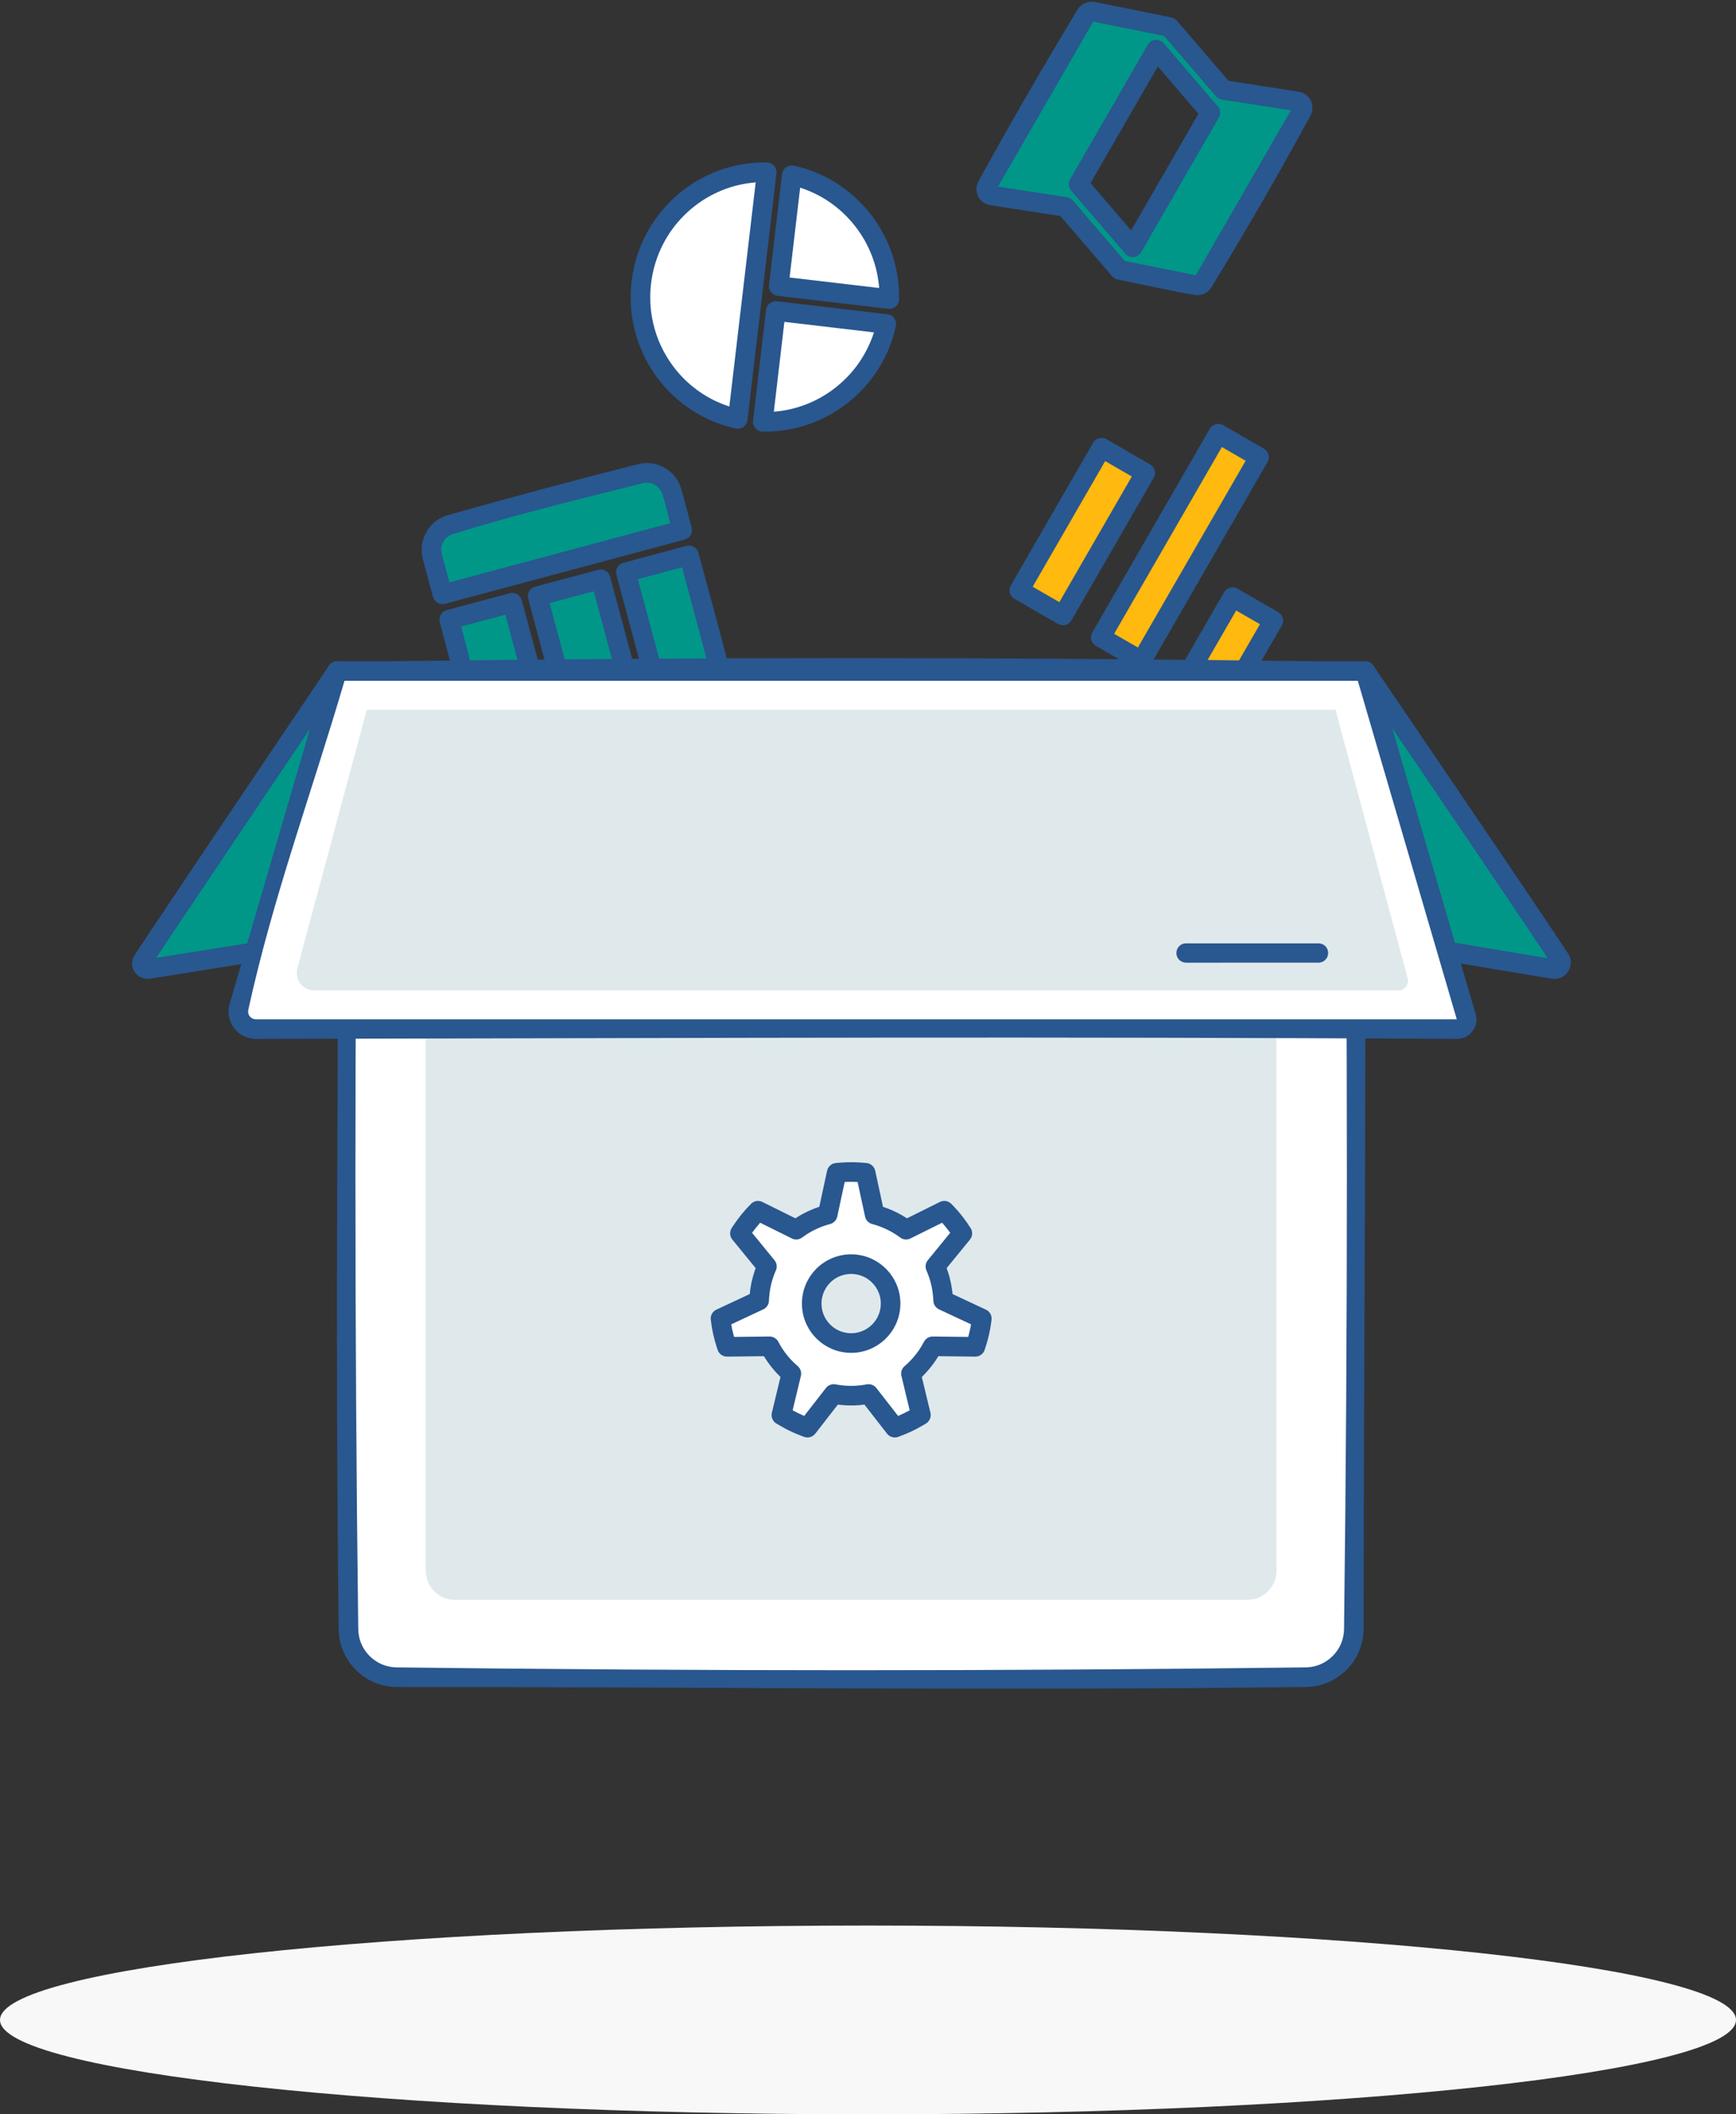
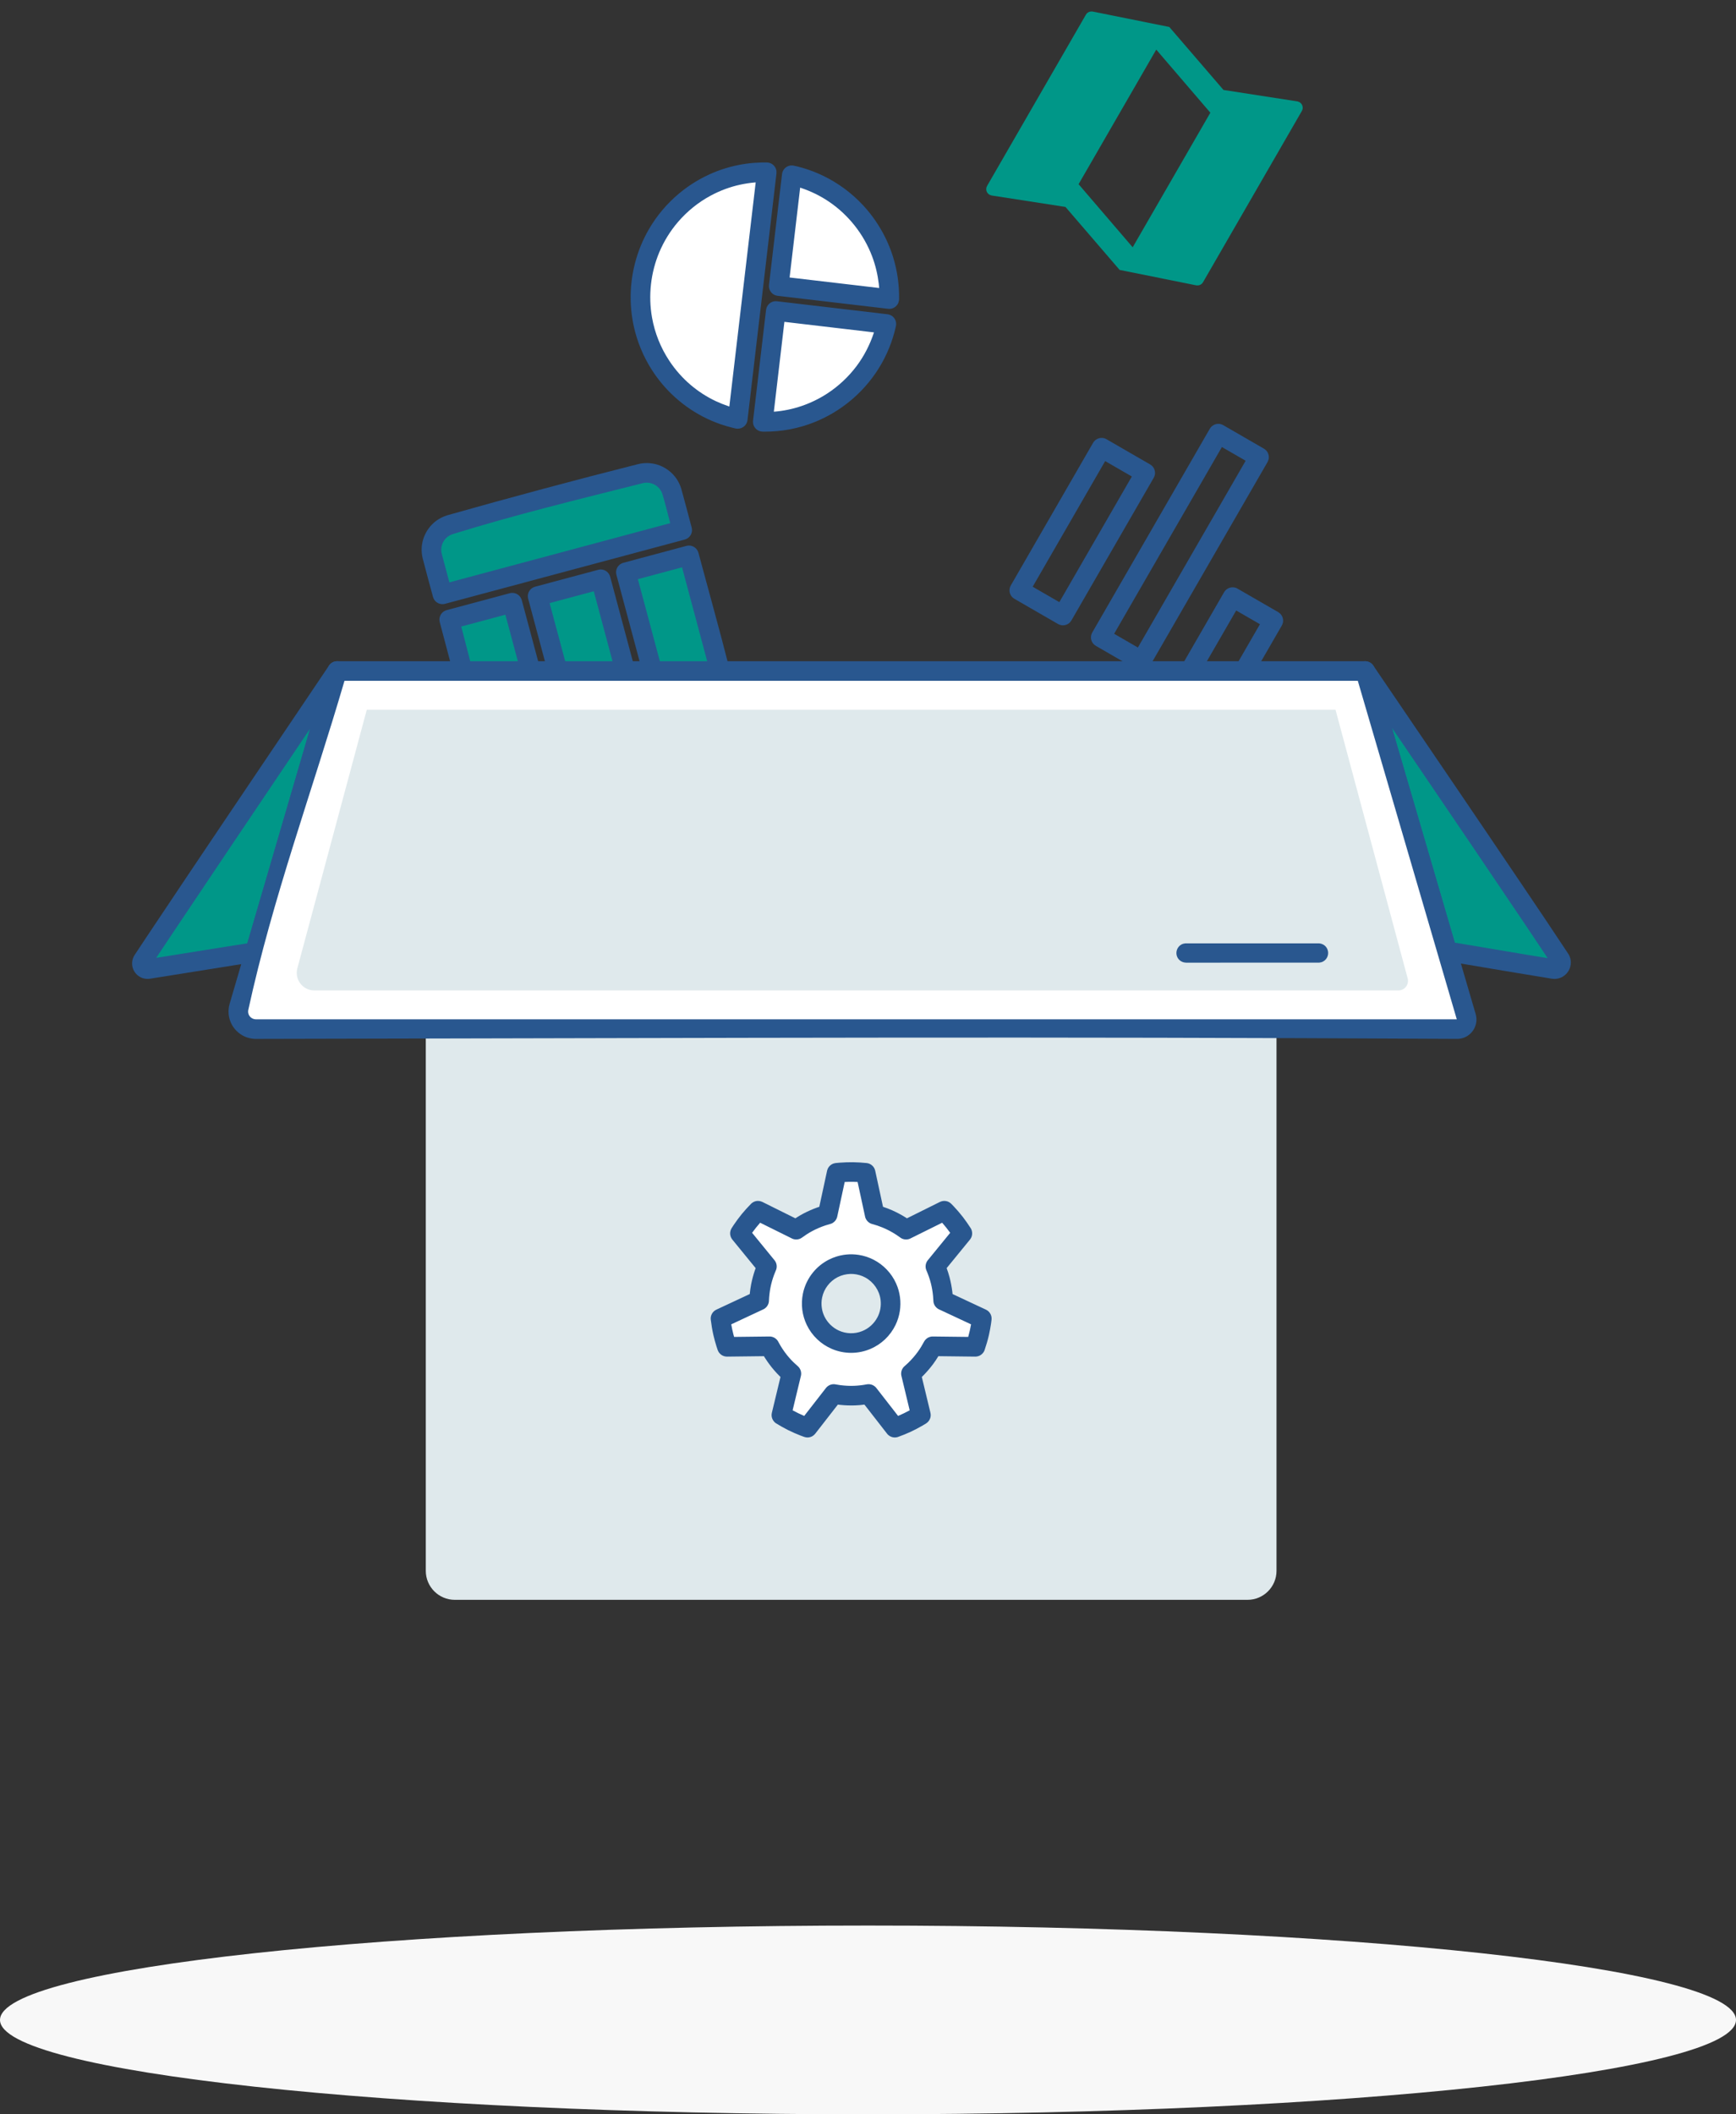
<svg xmlns="http://www.w3.org/2000/svg" width="92px" height="112px" viewBox="0 0 92 112" version="1.1">
  <rect x="0" y="0" width="92" height="112" fill="#333333" stroke="none" />
  <title>Illu</title>
  <desc>Created with Sketch.</desc>
  <g id="Homepage-🔥🔥🔥" stroke="none" stroke-width="1" fill="none" fill-rule="evenodd">
    <g id="03---Home-(Hover)" transform="translate(-907, -5381)">
      <g id="Bloc_5" transform="translate(0, 4793)">
        <g id="06" transform="translate(786, 560)">
          <g id="Illu" transform="translate(121, 28)">
            <path d="M46,102 C71.388,102 92,104.24 92,107 C92,109.76 71.388,112 46,112 C20.612,112 0,109.76 0,107 C0,104.24 20.612,102 46,102 Z" id="Shadow" fill="#F8F8F8" />
            <g transform="translate(7, 0)">
              <path d="M61.863,5.41 L61.757,5.372 L57.839,4.765 L54.968,1.429 L50.929,0.616 C50.779,0.585 50.627,0.641 50.547,0.779 L45.313,9.845 C45.216,10.012 45.272,10.221 45.44,10.317 L45.546,10.355 L49.465,10.962 L52.335,14.298 L56.374,15.111 C56.524,15.142 56.677,15.086 56.756,14.948 L61.99,5.883 C62.087,5.715 62.031,5.507 61.863,5.41 Z M53.027,13.099 L50.16,9.757 L54.276,2.628 L57.143,5.97 L53.027,13.099 Z" id="Fill-1" fill="#009788" />
-               <path d="M50.904,0.09 C50.964,0.096 50.964,0.096 51.023,0.105 L55.071,0.92 C55.12,0.933 55.133,0.934 55.18,0.955 C55.252,0.987 55.308,1.034 55.362,1.09 L58.108,4.281 L61.837,4.859 L61.883,4.869 C61.952,4.889 62.021,4.91 62.086,4.941 C62.138,4.965 62.186,4.998 62.231,5.034 C62.454,5.211 62.577,5.493 62.554,5.777 C62.545,5.892 62.511,6 62.461,6.103 C60.783,9.194 59.021,12.239 57.187,15.239 C57.147,15.299 57.103,15.355 57.051,15.404 C56.926,15.522 56.765,15.601 56.595,15.627 C56.508,15.641 56.422,15.639 56.334,15.631 C54.959,15.398 53.6,15.082 52.233,14.807 C52.183,14.794 52.17,14.793 52.124,14.772 C52.052,14.74 51.995,14.693 51.941,14.637 L49.196,11.446 L45.467,10.868 L45.42,10.858 C45.352,10.837 45.282,10.817 45.218,10.786 C45.166,10.762 45.118,10.729 45.073,10.694 C44.839,10.508 44.715,10.206 44.753,9.909 C44.766,9.808 44.799,9.714 44.843,9.622 C46.532,6.54 48.3,3.499 50.116,0.489 C50.142,0.449 50.17,0.41 50.203,0.374 C50.296,0.27 50.415,0.189 50.547,0.141 C50.62,0.114 50.696,0.1 50.774,0.091 C50.839,0.088 50.839,0.088 50.904,0.09 Z M45.891,9.883 L49.544,10.449 L49.595,10.459 C49.64,10.473 49.652,10.475 49.694,10.496 C49.758,10.528 49.809,10.572 49.858,10.623 L52.612,13.824 L56.369,14.581 L61.413,5.844 L57.759,5.278 L57.708,5.268 C57.64,5.246 57.578,5.219 57.521,5.176 C57.484,5.147 57.477,5.138 57.445,5.104 L54.691,1.903 L50.935,1.146 C49.253,4.058 47.572,6.971 45.891,9.883 Z M54.315,2.11 C54.367,2.117 54.38,2.117 54.43,2.132 C54.504,2.155 54.573,2.195 54.63,2.248 C54.644,2.261 54.657,2.276 54.67,2.29 L57.537,5.632 C57.569,5.673 57.578,5.682 57.602,5.728 C57.657,5.831 57.675,5.952 57.653,6.067 C57.642,6.126 57.62,6.177 57.593,6.229 L53.477,13.359 C53.466,13.375 53.457,13.391 53.445,13.407 C53.41,13.454 53.368,13.495 53.32,13.528 C53.156,13.639 52.938,13.647 52.767,13.548 C52.715,13.518 52.675,13.48 52.633,13.437 L49.766,10.095 C49.735,10.054 49.725,10.045 49.701,9.999 C49.647,9.896 49.628,9.775 49.65,9.66 C49.661,9.601 49.684,9.55 49.711,9.497 L53.826,2.368 C53.855,2.325 53.86,2.313 53.896,2.275 C53.962,2.204 54.048,2.152 54.142,2.127 C54.192,2.113 54.206,2.114 54.257,2.109 C54.277,2.109 54.296,2.11 54.315,2.11 Z M50.794,9.698 L52.944,12.205 L56.51,6.029 L54.359,3.522 C53.171,5.581 51.982,7.64 50.794,9.698 Z" id="Fill-2" fill="#29578F" />
-               <path d="M51.379,23.716 L53.692,25.051 L49.33,32.606 L47.018,31.27 L51.379,23.716 Z M57.565,22.971 L59.724,24.217 L53.493,35.009 L51.334,33.763 L57.565,22.971 Z M58.322,31.63 L60.48,32.876 L57.81,37.501 L55.651,36.255 L58.322,31.63 Z" id="Fill-3" fill="#FFB90F" />
              <path d="M58.376,31.114 C58.423,31.121 58.436,31.121 58.482,31.136 C58.528,31.151 58.538,31.158 58.581,31.18 L60.74,32.426 C60.786,32.457 60.828,32.487 60.866,32.529 C60.976,32.651 61.022,32.823 60.988,32.984 C60.976,33.039 60.955,33.086 60.93,33.136 L58.259,37.761 C58.229,37.807 58.199,37.85 58.157,37.887 C58.035,37.997 57.863,38.043 57.702,38.009 C57.647,37.998 57.599,37.976 57.55,37.951 L55.392,36.705 C55.345,36.675 55.303,36.644 55.265,36.603 C55.155,36.48 55.109,36.308 55.143,36.147 C55.155,36.093 55.176,36.045 55.202,35.995 L57.872,31.37 C57.898,31.33 57.903,31.319 57.936,31.283 C58.009,31.201 58.107,31.145 58.214,31.122 C58.261,31.112 58.273,31.113 58.322,31.111 C58.34,31.112 58.358,31.113 58.376,31.114 Z M56.36,36.065 L57.62,36.792 L59.771,33.066 L58.512,32.339 C57.795,33.581 57.078,34.823 56.36,36.065 Z M57.619,22.454 C57.667,22.462 57.68,22.462 57.726,22.477 C57.772,22.492 57.782,22.499 57.825,22.521 L59.983,23.767 C60.03,23.797 60.072,23.828 60.109,23.869 C60.22,23.992 60.266,24.164 60.231,24.325 C60.22,24.379 60.198,24.427 60.173,24.477 L53.942,35.269 C53.912,35.315 53.882,35.357 53.84,35.395 C53.718,35.505 53.546,35.551 53.385,35.517 C53.33,35.505 53.283,35.484 53.233,35.459 L51.075,34.212 C51.028,34.182 50.986,34.152 50.949,34.11 C50.838,33.988 50.792,33.816 50.827,33.655 C50.838,33.6 50.86,33.553 50.885,33.503 L57.115,22.711 C57.142,22.671 57.147,22.659 57.179,22.623 C57.252,22.542 57.35,22.486 57.457,22.463 C57.505,22.453 57.517,22.454 57.565,22.452 C57.583,22.452 57.601,22.453 57.619,22.454 Z M52.044,33.573 L53.303,34.3 L59.014,24.407 L57.755,23.68 C55.851,26.978 53.948,30.275 52.044,33.573 Z M51.433,23.2 C51.481,23.207 51.494,23.207 51.54,23.222 C51.586,23.237 51.596,23.245 51.639,23.266 L53.951,24.602 C53.998,24.632 54.04,24.662 54.078,24.704 C54.188,24.826 54.234,24.998 54.2,25.159 C54.188,25.214 54.166,25.261 54.141,25.311 L49.78,32.865 C49.75,32.912 49.719,32.954 49.678,32.992 C49.555,33.102 49.383,33.148 49.222,33.113 C49.168,33.102 49.12,33.08 49.071,33.055 L46.758,31.72 C46.711,31.69 46.669,31.659 46.632,31.618 C46.521,31.495 46.475,31.324 46.51,31.163 C46.521,31.108 46.543,31.06 46.568,31.011 L50.929,23.456 C50.956,23.416 50.961,23.405 50.993,23.369 C51.066,23.288 51.165,23.231 51.271,23.208 C51.319,23.198 51.331,23.199 51.379,23.197 C51.397,23.198 51.415,23.199 51.433,23.2 Z M47.727,31.08 L49.14,31.896 L52.982,25.241 L51.569,24.425 C50.288,26.644 49.008,28.862 47.727,31.08 Z" id="Fill-4" fill="#29578F" />
              <path d="M21.491,31.581 L24.835,30.685 L26.802,38.028 L23.459,38.923 L21.491,31.581 Z M28.14,37.669 L30.146,37.132 C30.881,36.935 31.322,36.171 31.125,35.436 L29.512,29.417 L26.169,30.313 L28.14,37.669 Z M26.921,25.095 L16.89,27.783 C16.154,27.98 15.714,28.743 15.911,29.478 L16.448,31.484 L29.154,28.08 L28.616,26.074 C28.419,25.338 27.656,24.898 26.921,25.095 Z M18.419,38.84 C18.616,39.576 19.38,40.016 20.115,39.819 L22.121,39.282 L20.15,31.926 L16.807,32.822 L18.419,38.84 Z" id="Fill-5" fill="#009788" />
              <path d="M20.231,31.413 C20.279,31.423 20.291,31.424 20.336,31.441 C20.438,31.48 20.526,31.552 20.586,31.643 C20.616,31.69 20.635,31.739 20.652,31.792 L22.623,39.147 C22.634,39.202 22.643,39.253 22.64,39.309 C22.631,39.474 22.542,39.628 22.404,39.717 C22.357,39.748 22.308,39.766 22.256,39.783 C21.571,39.967 20.889,40.16 20.202,40.333 C20.015,40.376 19.825,40.394 19.634,40.382 C19.08,40.345 18.557,40.06 18.227,39.614 C18.093,39.435 17.997,39.235 17.931,39.022 C17.364,37.007 16.847,34.978 16.305,32.956 C16.294,32.902 16.285,32.85 16.288,32.795 C16.297,32.63 16.386,32.476 16.524,32.386 C16.571,32.356 16.62,32.337 16.672,32.32 L20.016,31.424 C20.034,31.421 20.051,31.416 20.069,31.413 C20.117,31.405 20.129,31.407 20.177,31.407 C20.195,31.409 20.213,31.411 20.231,31.413 Z M24.916,30.172 C24.963,30.182 24.976,30.183 25.021,30.2 C25.123,30.239 25.211,30.311 25.27,30.402 C25.301,30.449 25.319,30.498 25.336,30.551 L27.304,37.893 C27.315,37.947 27.324,37.999 27.321,38.055 C27.312,38.219 27.223,38.373 27.085,38.463 C27.038,38.493 26.989,38.512 26.937,38.529 L23.593,39.425 C23.539,39.437 23.487,39.445 23.432,39.442 C23.267,39.433 23.113,39.345 23.023,39.206 C22.993,39.159 22.974,39.111 22.957,39.058 L20.99,31.715 C20.978,31.661 20.97,31.61 20.973,31.554 C20.981,31.389 21.07,31.235 21.209,31.146 C21.255,31.115 21.304,31.097 21.357,31.079 L24.701,30.184 C24.718,30.18 24.736,30.175 24.754,30.172 C24.801,30.165 24.814,30.167 24.862,30.167 C24.88,30.168 24.898,30.17 24.916,30.172 Z M17.443,33.189 C17.939,35.042 18.367,36.915 18.934,38.749 C18.945,38.783 18.959,38.817 18.974,38.85 C19.011,38.926 19.057,38.997 19.114,39.06 C19.264,39.226 19.479,39.33 19.703,39.345 C19.798,39.352 19.892,39.34 19.984,39.317 L21.485,38.915 L19.783,32.562 C19.003,32.771 18.223,32.98 17.443,33.189 Z M22.127,31.948 L23.826,38.288 L26.166,37.66 L24.468,31.321 C23.688,31.53 22.907,31.739 22.127,31.948 Z M29.539,28.899 C29.587,28.904 29.6,28.903 29.647,28.916 C29.77,28.949 29.878,29.028 29.948,29.135 C29.978,29.181 29.997,29.23 30.014,29.283 C30.556,31.305 31.122,33.32 31.639,35.349 C31.681,35.536 31.7,35.725 31.687,35.917 C31.65,36.471 31.365,36.993 30.92,37.324 C30.741,37.457 30.541,37.554 30.328,37.62 C29.646,37.812 28.959,37.987 28.274,38.171 C28.22,38.182 28.168,38.191 28.113,38.188 C27.948,38.179 27.794,38.09 27.704,37.952 C27.674,37.905 27.655,37.856 27.638,37.804 L25.667,30.448 C25.656,30.393 25.647,30.342 25.65,30.286 C25.659,30.122 25.748,29.968 25.886,29.878 C25.933,29.847 25.982,29.829 26.034,29.812 L29.378,28.916 C29.431,28.905 29.431,28.905 29.485,28.899 C29.503,28.899 29.521,28.899 29.539,28.899 Z M26.805,30.68 L28.507,37.033 C29.023,36.895 29.544,36.776 30.054,36.617 C30.143,36.588 30.226,36.546 30.3,36.491 C30.491,36.348 30.62,36.128 30.647,35.89 C30.66,35.781 30.65,35.673 30.623,35.567 L29.145,30.053 C28.365,30.262 27.585,30.471 26.805,30.68 Z M27.308,24.529 C27.479,24.534 27.647,24.557 27.811,24.605 C28.238,24.731 28.616,25.006 28.863,25.377 C28.97,25.536 29.048,25.71 29.105,25.893 C29.297,26.575 29.472,27.261 29.656,27.946 C29.667,28 29.675,28.051 29.673,28.107 C29.664,28.272 29.575,28.426 29.437,28.515 C29.39,28.546 29.341,28.564 29.288,28.582 L16.583,31.986 C16.529,31.998 16.477,32.006 16.421,32.003 C16.257,31.994 16.103,31.905 16.013,31.767 C15.982,31.72 15.964,31.672 15.947,31.619 C15.763,30.934 15.572,30.252 15.397,29.565 C15.355,29.379 15.336,29.189 15.349,28.997 C15.385,28.443 15.67,27.921 16.116,27.59 C16.295,27.457 16.495,27.36 16.708,27.294 C20.071,26.345 23.446,25.435 26.834,24.581 C26.928,24.56 27.022,24.544 27.118,24.535 C27.182,24.531 27.245,24.528 27.308,24.529 Z M27.248,25.567 C27.19,25.57 27.133,25.578 27.076,25.591 C23.698,26.442 20.308,27.263 16.981,28.297 C16.9,28.324 16.823,28.361 16.752,28.411 C16.552,28.553 16.417,28.78 16.389,29.024 C16.376,29.133 16.386,29.241 16.413,29.347 L16.815,30.849 L28.518,27.713 C28.38,27.197 28.26,26.676 28.102,26.165 C28.077,26.09 28.043,26.019 27.999,25.953 C27.846,25.723 27.587,25.582 27.312,25.568 C27.291,25.567 27.27,25.567 27.248,25.567 Z" id="Fill-6" fill="#29578F" />
              <path d="M33.633,9.126 L32.098,22.19 C28.825,21.474 26.587,18.37 26.987,14.967 C27.387,11.564 30.283,9.063 33.633,9.126 Z M34.959,9.282 L34.269,15.154 L40.128,15.843 C40.185,12.71 38.013,9.952 34.959,9.282 Z M34.114,16.473 L33.424,22.346 C36.556,22.402 39.302,20.222 39.973,17.162 L34.114,16.473 Z" id="Fill-7" fill="#FFFFFF" />
              <path d="M34.175,15.958 L40.034,16.647 L40.084,16.655 C40.151,16.673 40.213,16.696 40.271,16.737 C40.313,16.766 40.35,16.801 40.382,16.841 C40.456,16.936 40.495,17.055 40.492,17.175 C40.491,17.234 40.477,17.292 40.463,17.351 C40.445,17.427 40.426,17.504 40.406,17.58 C40.202,18.348 39.868,19.081 39.422,19.738 C38.944,20.444 38.339,21.061 37.644,21.554 C37.01,22.005 36.301,22.352 35.554,22.574 C35.112,22.705 34.658,22.793 34.198,22.836 C33.964,22.857 33.729,22.866 33.493,22.866 L33.417,22.865 C33.348,22.86 33.282,22.85 33.218,22.822 C33.06,22.754 32.944,22.607 32.913,22.438 C32.904,22.386 32.905,22.337 32.908,22.285 L33.598,16.413 C33.607,16.361 33.617,16.314 33.638,16.266 C33.693,16.14 33.797,16.04 33.924,15.99 C33.973,15.971 34.022,15.963 34.073,15.956 C34.124,15.954 34.123,15.954 34.175,15.958 Z M33.64,8.607 C33.692,8.61 33.741,8.615 33.791,8.631 C33.956,8.684 34.086,8.818 34.133,8.984 C34.152,9.051 34.154,9.117 34.149,9.186 L32.614,22.25 C32.602,22.319 32.585,22.383 32.551,22.444 C32.526,22.488 32.494,22.529 32.457,22.565 C32.358,22.66 32.222,22.712 32.085,22.709 C31.996,22.707 31.908,22.68 31.822,22.659 C31.713,22.632 31.605,22.603 31.498,22.572 C31.391,22.54 31.285,22.506 31.18,22.47 C29.901,22.026 28.767,21.21 27.934,20.144 C27.404,19.468 27,18.695 26.744,17.875 C26.547,17.245 26.44,16.587 26.424,15.927 C26.391,14.61 26.724,13.291 27.384,12.151 C27.801,11.431 28.345,10.785 28.984,10.252 C29.538,9.789 30.163,9.411 30.831,9.135 C31.384,8.907 31.966,8.751 32.559,8.67 C32.834,8.632 33.112,8.613 33.39,8.606 C33.473,8.605 33.557,8.605 33.64,8.607 Z M34.01,21.809 C35.011,21.734 35.989,21.398 36.831,20.852 C37.441,20.456 37.979,19.95 38.413,19.367 C38.803,18.84 39.102,18.254 39.308,17.633 L39.316,17.607 L34.569,17.049 C34.383,18.636 34.196,20.223 34.01,21.809 Z M32.98,9.667 C32.723,9.692 32.468,9.729 32.216,9.785 C31.677,9.903 31.154,10.099 30.668,10.36 C30.004,10.716 29.409,11.198 28.92,11.771 C28.514,12.246 28.183,12.784 27.94,13.36 C27.484,14.445 27.348,15.661 27.554,16.82 C27.699,17.638 28.013,18.424 28.472,19.115 C28.787,19.591 29.168,20.022 29.603,20.392 C30.007,20.735 30.456,21.025 30.935,21.25 C31.148,21.35 31.366,21.436 31.588,21.512 L31.652,21.533 L33.048,9.662 C33.025,9.663 33.002,9.665 32.98,9.667 Z M35.023,8.766 C35.193,8.796 35.362,8.843 35.528,8.891 C35.899,8.999 36.261,9.137 36.61,9.305 C37.405,9.686 38.126,10.218 38.728,10.862 C39.464,11.652 40.019,12.607 40.336,13.638 C40.556,14.355 40.658,15.101 40.647,15.85 L40.644,15.9 C40.633,15.969 40.616,16.033 40.582,16.094 C40.507,16.229 40.373,16.326 40.221,16.354 C40.169,16.363 40.12,16.361 40.068,16.358 L34.209,15.67 C34.157,15.661 34.109,15.65 34.061,15.63 C33.92,15.568 33.811,15.443 33.77,15.295 C33.75,15.228 33.749,15.162 33.753,15.093 L34.444,9.221 C34.452,9.17 34.463,9.121 34.484,9.073 C34.539,8.947 34.644,8.847 34.772,8.797 C34.821,8.778 34.869,8.77 34.921,8.764 C34.973,8.763 34.972,8.763 35.023,8.766 Z M34.845,14.699 L39.592,15.256 C39.587,15.182 39.579,15.107 39.571,15.032 C39.511,14.534 39.395,14.046 39.217,13.576 C38.776,12.412 37.975,11.395 36.947,10.694 C36.478,10.374 35.966,10.126 35.428,9.947 L35.405,9.939 C35.218,11.526 35.032,13.112 34.845,14.699 Z" id="Fill-8" fill="#29578F" />
-               <path d="M64.748,38.121 C64.748,36.7 63.594,35.546 62.172,35.546 L14.042,35.546 C12.62,35.546 11.466,36.7 11.466,38.121 L11.466,86.269 C11.466,87.69 12.62,88.844 14.042,88.844 L62.172,88.844 C63.594,88.844 64.748,87.69 64.748,86.269 L64.748,38.121 Z" id="Fill-9" fill="#FFFFFF" />
-               <path d="M62.252,35.027 C62.357,35.031 62.462,35.038 62.566,35.051 C62.795,35.08 63.02,35.135 63.236,35.214 C63.564,35.335 63.871,35.511 64.141,35.733 C64.544,36.066 64.86,36.5 65.052,36.986 C65.146,37.224 65.21,37.474 65.242,37.727 C65.255,37.832 65.262,37.936 65.266,38.041 C65.467,54.117 65.267,70.195 65.267,86.272 C65.263,86.609 65.212,86.942 65.104,87.261 C64.968,87.663 64.748,88.036 64.463,88.349 C64.145,88.699 63.747,88.975 63.307,89.149 C63.069,89.242 62.82,89.306 62.566,89.339 C62.462,89.352 62.357,89.359 62.252,89.363 C46.182,89.564 30.11,89.363 14.038,89.363 C13.934,89.362 13.83,89.358 13.726,89.348 C13.496,89.324 13.269,89.275 13.05,89.201 C12.53,89.025 12.061,88.708 11.702,88.294 C11.474,88.03 11.29,87.728 11.162,87.403 C11.068,87.166 11.004,86.916 10.972,86.662 C10.959,86.558 10.952,86.453 10.948,86.349 C10.747,70.273 10.947,54.195 10.947,38.118 C10.949,37.987 10.956,37.857 10.972,37.728 C11.001,37.499 11.056,37.274 11.135,37.057 C11.437,36.234 12.092,35.563 12.907,35.241 C13.145,35.147 13.395,35.083 13.648,35.051 C13.753,35.038 13.857,35.031 13.962,35.027 C30.057,34.805 46.157,34.805 62.252,35.027 Z M14.045,36.065 C13.803,36.068 13.564,36.106 13.336,36.189 C12.772,36.396 12.317,36.851 12.11,37.414 C12.033,37.625 11.995,37.844 11.986,38.067 C11.785,54.151 11.785,70.239 11.986,86.322 C11.995,86.546 12.033,86.765 12.11,86.976 C12.317,87.539 12.773,87.994 13.336,88.2 C13.546,88.278 13.765,88.316 13.988,88.324 C30.066,88.526 46.148,88.526 62.226,88.324 C62.449,88.316 62.669,88.278 62.879,88.2 C63.442,87.994 63.898,87.539 64.104,86.976 C64.181,86.765 64.219,86.546 64.228,86.322 C64.429,70.239 64.429,54.151 64.228,38.067 C64.219,37.844 64.181,37.625 64.104,37.414 C63.898,36.851 63.442,36.396 62.879,36.189 C62.668,36.112 62.449,36.074 62.225,36.066 C46.167,35.844 30.105,36.065 14.045,36.065 Z" id="Fill-10" fill="#29578F" />
              <path d="M60.649,54.501 C60.649,53.653 59.961,52.964 59.113,52.964 L17.101,52.964 C16.253,52.964 15.565,53.653 15.565,54.501 L15.565,83.21 C15.565,84.057 16.253,84.746 17.101,84.746 L59.113,84.746 C59.961,84.746 60.649,84.057 60.649,83.21 L60.649,54.501 Z" id="Fill-11" fill="#DFE9EC" />
              <path d="M38.875,62.126 C38.365,62.069 37.85,62.069 37.339,62.126 L36.862,64.336 C36.26,64.495 35.695,64.767 35.195,65.138 L33.17,64.134 C32.808,64.497 32.487,64.9 32.213,65.334 L33.643,67.085 C33.392,67.655 33.252,68.267 33.231,68.888 L31.183,69.845 C31.241,70.356 31.356,70.858 31.525,71.343 L33.785,71.316 C34.074,71.867 34.466,72.358 34.939,72.762 L34.41,74.96 C34.845,75.233 35.309,75.456 35.793,75.627 L37.182,73.843 C37.793,73.961 38.421,73.961 39.032,73.843 L40.421,75.627 C40.905,75.456 41.369,75.233 41.804,74.96 L41.275,72.762 C41.749,72.358 42.14,71.867 42.429,71.316 L44.689,71.343 C44.858,70.858 44.973,70.356 45.031,69.845 L42.983,68.888 C42.962,68.267 42.822,67.655 42.571,67.085 L44.001,65.334 C43.727,64.9 43.406,64.497 43.044,64.134 L41.019,65.138 C40.519,64.767 39.954,64.495 39.352,64.336 L38.875,62.126 Z M38.107,66.962 C39.261,66.962 40.198,67.899 40.198,69.053 C40.198,70.207 39.261,71.143 38.107,71.143 C36.953,71.143 36.016,70.207 36.016,69.053 C36.016,67.899 36.953,66.962 38.107,66.962 Z" id="Fill-12" fill="#FFFFFF" />
              <path d="M33.259,63.622 C33.309,63.633 33.353,63.648 33.401,63.668 L35.151,64.537 C35.223,64.49 35.295,64.445 35.368,64.401 C35.442,64.358 35.517,64.317 35.593,64.276 C35.822,64.158 36.056,64.054 36.299,63.967 L36.359,63.946 L36.419,63.926 L36.832,62.016 C36.845,61.967 36.859,61.921 36.884,61.876 C36.941,61.773 37.032,61.691 37.14,61.646 C37.188,61.627 37.235,61.617 37.286,61.609 C37.387,61.599 37.387,61.599 37.488,61.59 C37.728,61.572 37.969,61.562 38.21,61.565 C38.45,61.568 38.69,61.585 38.929,61.609 L38.978,61.617 C39.021,61.628 39.033,61.629 39.074,61.646 C39.182,61.691 39.274,61.773 39.33,61.876 C39.355,61.921 39.369,61.967 39.382,62.016 L39.795,63.926 C39.876,63.953 39.956,63.981 40.036,64.012 C40.116,64.043 40.195,64.075 40.274,64.109 C40.509,64.214 40.736,64.333 40.956,64.468 L41.01,64.502 L41.063,64.537 L42.813,63.668 C42.86,63.648 42.905,63.631 42.956,63.622 C43.071,63.602 43.192,63.622 43.295,63.679 C43.34,63.704 43.377,63.735 43.414,63.77 C43.486,63.842 43.486,63.842 43.556,63.916 C43.72,64.092 43.878,64.274 44.026,64.465 C44.173,64.655 44.309,64.852 44.439,65.054 L44.464,65.098 C44.482,65.138 44.488,65.148 44.5,65.191 C44.533,65.304 44.526,65.426 44.481,65.534 C44.461,65.582 44.434,65.622 44.404,65.663 L43.168,67.175 C43.197,67.256 43.225,67.336 43.251,67.418 C43.277,67.5 43.301,67.582 43.323,67.664 C43.388,67.914 43.436,68.166 43.468,68.421 L43.475,68.486 L43.481,68.548 L45.251,69.375 C45.296,69.399 45.338,69.423 45.376,69.457 C45.464,69.535 45.523,69.643 45.543,69.758 C45.552,69.809 45.55,69.857 45.547,69.908 C45.534,70.009 45.534,70.009 45.521,70.11 C45.49,70.314 45.454,70.518 45.408,70.719 C45.347,70.987 45.269,71.25 45.181,71.51 L45.163,71.556 C45.142,71.596 45.139,71.607 45.113,71.643 C45.045,71.739 44.945,71.81 44.832,71.842 C44.782,71.856 44.734,71.86 44.683,71.862 L42.73,71.839 C42.686,71.912 42.64,71.984 42.593,72.055 C42.545,72.126 42.495,72.196 42.445,72.265 C42.29,72.471 42.123,72.666 41.943,72.85 L41.897,72.896 L41.852,72.94 L42.309,74.839 C42.319,74.889 42.326,74.937 42.323,74.988 C42.317,75.105 42.27,75.219 42.191,75.306 C42.157,75.345 42.119,75.374 42.077,75.403 C41.99,75.456 41.99,75.456 41.903,75.508 C41.694,75.629 41.482,75.742 41.263,75.844 C41.045,75.945 40.822,76.034 40.596,76.115 L40.548,76.13 C40.499,76.14 40.451,76.148 40.399,76.145 C40.282,76.141 40.168,76.095 40.08,76.018 C40.046,75.989 40.04,75.979 40.011,75.946 L38.811,74.404 C38.726,74.415 38.641,74.424 38.556,74.432 C38.471,74.438 38.385,74.443 38.3,74.447 C38.042,74.455 37.786,74.446 37.53,74.419 L37.466,74.412 L37.403,74.404 L36.203,75.946 C36.17,75.984 36.137,76.02 36.095,76.049 C36,76.118 35.882,76.152 35.765,76.145 C35.713,76.142 35.667,76.13 35.618,76.115 C35.522,76.081 35.522,76.081 35.427,76.045 C35.202,75.957 34.981,75.862 34.765,75.754 C34.55,75.647 34.342,75.528 34.138,75.403 L34.096,75.374 C34.062,75.346 34.052,75.34 34.023,75.306 C33.944,75.219 33.898,75.105 33.891,74.988 C33.889,74.937 33.895,74.889 33.905,74.839 L34.362,72.94 C34.301,72.88 34.241,72.819 34.182,72.758 C34.123,72.695 34.066,72.631 34.01,72.566 C33.843,72.37 33.69,72.164 33.551,71.947 L33.517,71.893 L33.484,71.839 L31.531,71.862 C31.48,71.86 31.432,71.856 31.382,71.842 C31.269,71.81 31.169,71.739 31.101,71.643 C31.072,71.601 31.052,71.557 31.033,71.51 C31,71.413 31,71.414 30.969,71.317 C30.908,71.119 30.852,70.921 30.806,70.719 C30.745,70.451 30.701,70.181 30.668,69.908 L30.664,69.858 C30.665,69.814 30.664,69.802 30.671,69.758 C30.691,69.643 30.75,69.535 30.838,69.457 C30.876,69.423 30.918,69.399 30.963,69.375 L32.733,68.548 C32.741,68.463 32.751,68.379 32.763,68.294 C32.775,68.209 32.79,68.125 32.805,68.041 C32.855,67.788 32.921,67.54 33.003,67.296 L33.025,67.235 L33.046,67.175 L31.811,65.663 C31.78,65.622 31.753,65.582 31.734,65.534 C31.688,65.426 31.681,65.304 31.714,65.191 C31.728,65.141 31.75,65.098 31.775,65.054 C31.831,64.968 31.83,64.969 31.886,64.884 C32.022,64.684 32.164,64.49 32.317,64.303 C32.47,64.118 32.632,63.941 32.8,63.77 L32.837,63.736 C32.904,63.684 32.975,63.645 33.059,63.626 C33.103,63.617 33.114,63.618 33.159,63.614 C33.209,63.616 33.209,63.616 33.259,63.622 Z M38.018,62.603 C37.934,62.605 37.85,62.608 37.765,62.612 L37.37,64.445 C37.358,64.49 37.356,64.501 37.338,64.543 C37.297,64.638 37.227,64.72 37.139,64.775 C37.1,64.8 37.089,64.803 37.047,64.821 C36.947,64.854 36.845,64.88 36.745,64.912 C36.499,64.994 36.259,65.096 36.031,65.22 C35.847,65.319 35.671,65.433 35.503,65.557 L35.459,65.585 C35.419,65.607 35.409,65.614 35.366,65.629 C35.268,65.663 35.161,65.667 35.061,65.64 C35.017,65.628 35.007,65.622 34.965,65.603 L33.284,64.77 C33.134,64.941 32.992,65.119 32.858,65.304 L34.045,66.757 C34.072,66.794 34.081,66.802 34.102,66.843 C34.151,66.934 34.171,67.04 34.159,67.143 C34.154,67.188 34.149,67.199 34.138,67.243 C34.101,67.342 34.057,67.437 34.02,67.536 C33.943,67.747 33.88,67.963 33.835,68.184 C33.787,68.423 33.76,68.665 33.75,68.909 L33.746,68.961 C33.737,69.006 33.736,69.017 33.721,69.061 C33.687,69.158 33.623,69.245 33.54,69.306 C33.503,69.334 33.492,69.338 33.451,69.359 L31.752,70.153 C31.782,70.324 31.819,70.493 31.861,70.661 L31.884,70.747 L31.904,70.819 L33.779,70.797 C33.825,70.799 33.837,70.797 33.882,70.806 C33.984,70.825 34.079,70.875 34.152,70.949 C34.185,70.981 34.19,70.991 34.218,71.028 C34.271,71.118 34.319,71.212 34.373,71.302 C34.508,71.524 34.66,71.734 34.832,71.93 C34.97,72.087 35.12,72.233 35.278,72.369 L35.316,72.405 C35.345,72.44 35.354,72.448 35.379,72.487 C35.434,72.574 35.461,72.678 35.458,72.782 C35.456,72.828 35.452,72.839 35.444,72.884 L35.005,74.707 C35.205,74.816 35.41,74.915 35.62,75.004 L36.772,73.524 C36.802,73.489 36.809,73.479 36.844,73.449 C36.922,73.382 37.021,73.339 37.123,73.327 C37.169,73.322 37.181,73.324 37.227,73.325 C37.331,73.34 37.434,73.36 37.538,73.375 C37.778,73.405 38.02,73.418 38.263,73.409 C38.489,73.401 38.714,73.374 38.936,73.332 L38.988,73.325 C39.033,73.324 39.045,73.322 39.091,73.327 C39.194,73.339 39.292,73.382 39.37,73.449 C39.405,73.479 39.412,73.489 39.442,73.524 L40.594,75.004 C40.804,74.915 41.009,74.816 41.209,74.707 L40.771,72.884 C40.762,72.839 40.758,72.828 40.757,72.782 C40.753,72.678 40.78,72.574 40.835,72.487 C40.86,72.448 40.869,72.44 40.898,72.405 C40.974,72.333 41.055,72.265 41.131,72.193 C41.317,72.011 41.489,71.816 41.641,71.605 C41.763,71.436 41.872,71.257 41.97,71.073 L41.997,71.028 C42.024,70.991 42.029,70.981 42.062,70.949 C42.135,70.875 42.23,70.825 42.332,70.806 C42.377,70.797 42.389,70.799 42.435,70.797 L44.31,70.819 C44.372,70.599 44.422,70.378 44.462,70.153 L42.763,69.359 C42.723,69.338 42.711,69.334 42.674,69.306 C42.591,69.245 42.527,69.158 42.493,69.061 C42.478,69.017 42.477,69.006 42.469,68.961 C42.459,68.856 42.457,68.751 42.447,68.646 C42.425,68.422 42.388,68.2 42.333,67.982 C42.273,67.745 42.192,67.516 42.095,67.292 L42.077,67.243 C42.065,67.199 42.06,67.188 42.055,67.143 C42.044,67.04 42.064,66.934 42.112,66.843 C42.133,66.802 42.142,66.794 42.169,66.757 L43.356,65.304 C43.222,65.119 43.08,64.941 42.93,64.77 L41.249,65.603 C41.207,65.622 41.197,65.628 41.153,65.64 C41.053,65.667 40.946,65.663 40.848,65.629 C40.804,65.614 40.795,65.607 40.754,65.585 C40.667,65.527 40.583,65.464 40.495,65.406 C40.262,65.255 40.018,65.125 39.761,65.02 C39.584,64.947 39.402,64.887 39.216,64.837 L39.167,64.821 C39.125,64.803 39.114,64.8 39.075,64.775 C38.988,64.72 38.918,64.638 38.876,64.543 C38.858,64.501 38.856,64.49 38.845,64.445 L38.449,62.612 C38.365,62.608 38.28,62.605 38.196,62.603 C38.107,62.603 38.107,62.603 38.018,62.603 Z M38.174,66.443 C38.285,66.448 38.394,66.456 38.504,66.473 C38.779,66.515 39.047,66.602 39.295,66.729 C39.819,66.997 40.244,67.443 40.486,67.979 C40.593,68.214 40.664,68.465 40.696,68.721 C40.727,68.963 40.724,69.209 40.687,69.45 C40.648,69.704 40.571,69.953 40.459,70.185 C40.322,70.468 40.135,70.725 39.908,70.942 C39.68,71.159 39.413,71.335 39.123,71.457 C38.802,71.593 38.455,71.663 38.107,71.663 C37.759,71.663 37.412,71.593 37.091,71.457 C36.801,71.335 36.534,71.159 36.307,70.942 C36.079,70.725 35.891,70.467 35.755,70.184 C35.634,69.933 35.553,69.662 35.518,69.385 C35.482,69.1 35.493,68.809 35.55,68.528 C35.635,68.112 35.824,67.719 36.094,67.392 C36.32,67.118 36.602,66.891 36.919,66.729 C37.167,66.602 37.435,66.515 37.71,66.473 C37.82,66.456 37.929,66.448 38.04,66.443 C38.107,66.443 38.107,66.443 38.174,66.443 Z M38.067,67.482 C37.831,67.491 37.603,67.545 37.392,67.653 C36.972,67.868 36.662,68.272 36.568,68.736 C36.53,68.918 36.525,69.108 36.554,69.292 C36.577,69.445 36.623,69.594 36.69,69.733 C36.767,69.892 36.871,70.039 36.996,70.163 C37.13,70.297 37.288,70.407 37.461,70.486 C37.651,70.571 37.858,70.618 38.066,70.624 C38.276,70.629 38.487,70.593 38.683,70.515 C38.859,70.446 39.023,70.344 39.163,70.216 C39.303,70.088 39.42,69.936 39.507,69.767 C39.577,69.63 39.627,69.483 39.654,69.331 C39.682,69.174 39.686,69.011 39.666,68.852 C39.603,68.355 39.295,67.91 38.855,67.671 C38.661,67.565 38.448,67.505 38.229,67.486 C38.174,67.482 38.121,67.481 38.067,67.482 Z" id="Fill-13" fill="#29578F" />
              <path d="M10.867,35.546 L6.513,50.43 C6.513,50.43 2.499,51.069 0.866,51.332 C0.749,51.351 0.632,51.299 0.568,51.199 C0.503,51.1 0.504,50.972 0.569,50.873 C2.433,48.037 10.867,35.546 10.867,35.546 Z" id="Fill-14" fill="#009788" />
              <path d="M10.925,35.03 C10.982,35.039 11.035,35.051 11.088,35.076 C11.243,35.149 11.355,35.298 11.38,35.467 C11.392,35.544 11.383,35.616 11.365,35.691 L7.012,50.576 C6.996,50.62 6.994,50.632 6.972,50.674 C6.921,50.768 6.842,50.846 6.746,50.894 C6.698,50.918 6.648,50.931 6.595,50.943 C4.709,51.243 2.824,51.543 0.939,51.846 C0.803,51.863 0.67,51.853 0.541,51.807 C0.258,51.705 0.05,51.448 0.008,51.15 C-0.003,51.073 -0.003,50.995 0.009,50.918 C0.026,50.801 0.069,50.695 0.13,50.595 C0.36,50.246 0.591,49.898 0.822,49.551 C2.242,47.42 3.671,45.295 5.101,43.171 C6.877,40.531 8.657,37.893 10.437,35.255 L10.471,35.21 C10.505,35.174 10.513,35.163 10.553,35.132 C10.613,35.087 10.683,35.054 10.757,35.038 C10.806,35.028 10.819,35.029 10.869,35.026 C10.888,35.027 10.906,35.029 10.925,35.03 Z M8.531,39.938 C6.343,43.185 4.154,46.432 1.978,49.688 C1.793,49.965 1.609,50.243 1.424,50.52 L1.279,50.74 C2.259,50.582 3.24,50.426 4.22,50.269 L6.107,49.969 L9.433,38.6 C9.132,39.046 8.831,39.492 8.531,39.938 Z" id="Fill-15" fill="#29578F" />
              <path d="M65.347,35.546 C65.347,35.546 69.69,50.391 69.69,50.391 C69.69,50.391 73.628,51.058 75.324,51.331 C75.459,51.353 75.596,51.293 75.671,51.177 C75.745,51.062 75.745,50.913 75.669,50.797 C73.695,47.794 65.347,35.546 65.347,35.546 Z" id="Fill-16" fill="#009788" />
              <path d="M65.4,35.029 C65.45,35.037 65.463,35.037 65.51,35.053 C65.582,35.076 65.648,35.116 65.703,35.167 C65.74,35.202 65.746,35.213 65.776,35.253 C67.252,37.419 68.725,39.586 70.197,41.754 C71.351,43.454 72.505,45.154 73.654,46.857 C74.476,48.075 75.299,49.293 76.108,50.52 L76.137,50.567 C76.161,50.615 76.17,50.629 76.19,50.681 C76.227,50.778 76.246,50.882 76.246,50.986 C76.246,51.069 76.235,51.152 76.211,51.231 C76.129,51.515 75.9,51.742 75.615,51.823 C75.495,51.857 75.374,51.861 75.25,51.846 C74.403,51.708 73.556,51.567 72.71,51.426 C71.674,51.252 70.639,51.078 69.603,50.903 L69.551,50.892 C69.507,50.877 69.495,50.875 69.453,50.854 C69.359,50.806 69.281,50.728 69.231,50.635 C69.209,50.593 69.207,50.581 69.191,50.537 L64.849,35.691 C64.836,35.635 64.826,35.582 64.828,35.524 C64.836,35.333 64.952,35.158 65.125,35.076 C65.196,35.043 65.267,35.031 65.344,35.026 C65.363,35.027 65.381,35.028 65.4,35.029 Z M70.097,49.934 C71.335,50.143 72.574,50.35 73.813,50.557 L74.679,50.7 L75.02,50.756 C74.649,50.198 74.276,49.641 73.902,49.084 C72.102,46.408 70.291,43.739 68.478,41.071 L67.663,39.871 L66.769,38.557 C67.878,42.349 68.987,46.141 70.097,49.934 Z" id="Fill-17" fill="#29578F" />
              <path d="M70.706,53.866 C70.75,54.019 70.721,54.184 70.625,54.312 C70.53,54.439 70.379,54.514 70.22,54.514 C63.889,54.514 15.007,54.514 6.56,54.514 C6.267,54.514 5.991,54.376 5.816,54.142 C5.64,53.907 5.585,53.604 5.667,53.323 C6.884,49.164 10.867,35.546 10.867,35.546 L65.347,35.546 C65.347,35.546 69.733,50.539 70.706,53.866 Z" id="Fill-18" fill="#FFFFFF" />
              <path d="M65.457,35.038 C65.493,35.05 65.529,35.058 65.563,35.073 C65.664,35.12 65.749,35.199 65.803,35.297 C65.821,35.33 65.831,35.365 65.845,35.4 L71.207,53.727 C71.241,53.86 71.255,53.995 71.238,54.132 C71.197,54.471 70.984,54.773 70.678,54.926 C70.552,54.988 70.419,55.02 70.28,55.032 C46.856,54.907 34.36,54.978 6.517,55.033 C6.32,55.024 6.128,54.982 5.949,54.899 C5.63,54.75 5.37,54.484 5.23,54.161 C5.169,54.021 5.131,53.871 5.117,53.719 C5.1,53.537 5.119,53.357 5.167,53.182 L10.369,35.4 C10.383,35.365 10.393,35.33 10.411,35.297 C10.483,35.166 10.61,35.07 10.757,35.038 C10.793,35.03 10.83,35.03 10.867,35.026 L65.347,35.026 C65.384,35.03 65.421,35.034 65.457,35.038 Z M11.256,36.065 C9.556,41.878 7.444,47.586 6.157,53.504 C6.153,53.528 6.15,53.551 6.149,53.574 C6.149,53.622 6.155,53.669 6.17,53.715 C6.225,53.878 6.378,53.987 6.548,53.995 L6.564,53.995 L70.203,53.995 L64.958,36.065 C47.057,36.065 29.157,36.065 11.256,36.065 Z" id="Fill-19" fill="#29578F" />
              <path d="M67.6,51.827 C67.64,51.979 67.608,52.142 67.512,52.267 C67.417,52.392 67.268,52.465 67.111,52.465 C61.207,52.465 17.527,52.465 9.656,52.465 C9.367,52.465 9.094,52.33 8.918,52.101 C8.742,51.871 8.683,51.573 8.758,51.293 C9.701,47.783 12.438,37.595 12.438,37.595 L63.776,37.595 C63.776,37.595 66.836,48.983 67.6,51.827 Z" id="Fill-20" fill="#DFE9EC" />
              <path d="M62.912,49.971 C63.039,49.985 63.155,50.034 63.244,50.126 C63.423,50.312 63.434,50.611 63.269,50.809 C63.229,50.857 63.18,50.898 63.126,50.929 C63.059,50.966 62.988,50.984 62.912,50.993 C59.346,50.993 58.744,50.994 55.855,50.994 C55.728,50.989 55.609,50.949 55.513,50.863 C55.466,50.822 55.428,50.771 55.399,50.716 C55.275,50.474 55.367,50.168 55.604,50.035 C55.671,49.998 55.742,49.979 55.817,49.971 C59.554,49.971 60.063,49.971 62.912,49.971 Z" id="Fill-21" fill="#29578F" />
            </g>
          </g>
        </g>
      </g>
    </g>
  </g>
</svg>